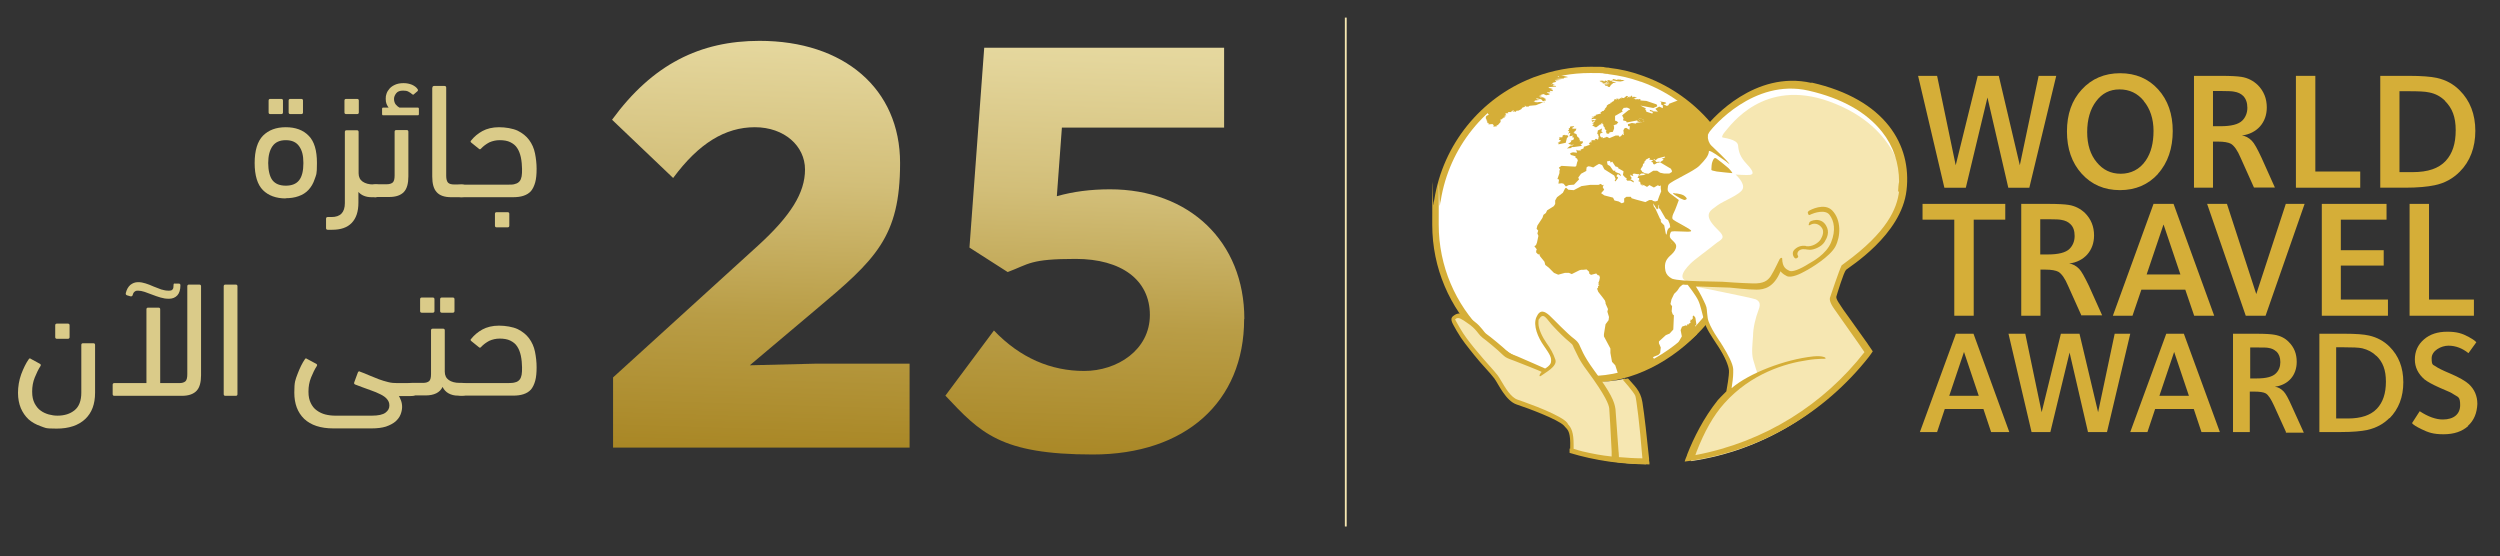
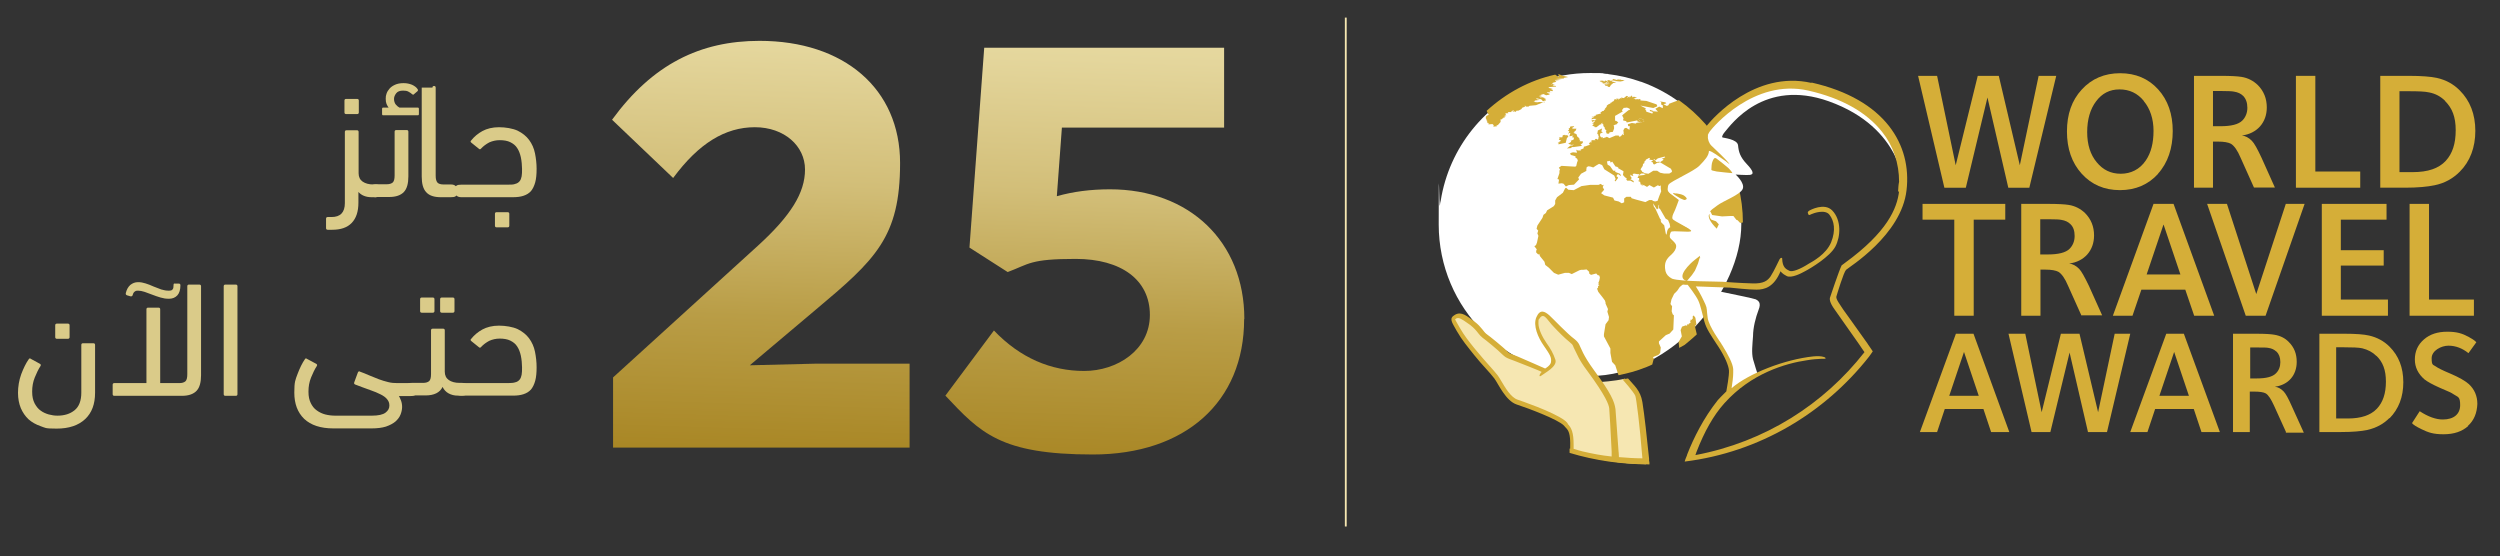
<svg xmlns="http://www.w3.org/2000/svg" xmlns:xlink="http://www.w3.org/1999/xlink" id="Layer_1" version="1.1" viewBox="0 0 1236 275">
  <rect x="0" y="0" width="1236" height="275" fill="#333333" stroke="none" />
  <defs>
    <style>
      .st0 {
        fill: url(#linear-gradient1);
      }

      .st1 {
        fill: #dacb89;
      }

      .st2 {
        fill: #f6e7b2;
      }

      .st3 {
        fill: url(#linear-gradient);
      }

      .st4 {
        fill: #d5ae38;
      }

      .st5 {
        fill: #fff;
      }
    </style>
    <linearGradient id="linear-gradient" x1="382.9" y1="-74.8" x2="372.5" y2="255.4" gradientUnits="userSpaceOnUse">
      <stop offset="0" stop-color="#f4ebbb" />
      <stop offset=".1" stop-color="#efe5b2" />
      <stop offset=".3" stop-color="#e4d69c" />
      <stop offset=".5" stop-color="#d2be78" />
      <stop offset=".7" stop-color="#b99d46" />
      <stop offset="1" stop-color="#a17c15" />
    </linearGradient>
    <linearGradient id="linear-gradient1" x1="549.1" y1="-69.5" x2="538.7" y2="260.7" xlink:href="#linear-gradient" />
  </defs>
  <g id="Layer_11" data-name="Layer_1">
    <g>
      <g>
        <path class="st1" d="M14.3,177.5c.2-.4.6-.4,1.1,0l4.4,2.4c.4.3.5.6.2,1.1-1,1.5-1.9,3.4-2.8,5.6-.9,2.2-1.3,4.5-1.3,7s.4,4.2,1.2,5.8c.8,1.5,1.8,2.8,3,3.6,1.2.9,2.6,1.5,4,1.9,1.5.4,2.9.6,4.3.6,3.5,0,6.3-.9,8.5-2.7s3.3-4.7,3.3-8.7v-23.6c0-.5.3-.8.8-.8h5.2c.5,0,.8.3.8.8v23.7c0,5.6-1.6,9.9-4.9,13-3.3,3.1-8,4.7-14.1,4.7s-5.5-.4-7.9-1.2c-2.3-.8-4.3-1.9-6-3.4-1.6-1.5-2.9-3.4-3.8-5.5-.9-2.2-1.4-4.7-1.4-7.6s.5-6.2,1.6-9.2c1.1-2.9,2.3-5.4,3.7-7.4h.1ZM28.1,167.5c-.5,0-.8-.3-.8-.8v-5.9c0-.5.3-.8.8-.8h5.5c.5,0,.8.3.8.8v5.9c0,.5-.3.8-.8.8,0,0-5.5,0-5.5,0Z" />
        <path class="st1" d="M79.2,189.4h9.5c1.3,0,2.3-.3,3-.9.6-.6.9-1.7.9-3.4v-43.6c0-.5.3-.8.8-.8h5.2c.5,0,.8.3.8.8v44c0,3.5-.7,6.1-2.2,7.7-1.5,1.6-3.9,2.5-7.3,2.5h-33.4c-.5,0-.8-.3-.8-.8v-4.7c0-.5.3-.8.8-.8h15.9v-36.5c0-.5.3-.8.8-.8h5.2c.5,0,.8.3.8.8,0,0,0,36.5,0,36.5ZM62.2,144.9c.4-1.7,1.1-3,2.2-4,1.1-.9,2.4-1.4,3.8-1.4s2.4.2,3.7.6c1.3.4,2.6.9,3.9,1.5,1.3.5,2.6,1,3.9,1.5,1.3.4,2.5.6,3.7.6s1.6-.2,1.9-.6c.4-.4.5-1.1.5-2.1s.3-.8.8-.8h1.8c.5,0,.8.3.8.8,0,2.2-.5,3.9-1.5,5s-2.4,1.7-4.1,1.7-2.8-.2-4.2-.6c-1.4-.4-2.8-.9-4.1-1.4-1.3-.5-2.6-1-3.8-1.4-1.2-.4-2.3-.6-3.3-.6s-1.1.1-1.5.4c-.5.3-.9.9-1.1,1.8-.2.5-.5.7-1.1.6l-1.7-.5c-.5-.2-.7-.5-.6-1.1h0Z" />
        <path class="st1" d="M117.4,194.9c0,.5-.3.8-.8.8h-5.2c-.5,0-.8-.3-.8-.8v-53.4c0-.5.3-.8.8-.8h5.2c.5,0,.8.3.8.8v53.4Z" />
        <path class="st1" d="M177.6,183.6c1.7.6,3.4,1.3,5,2s3.2,1.3,4.7,1.9c1.5.6,3.1,1,4.6,1.4s3,.5,4.6.5h6.6c1.1,0,1.9.2,2.4.6.5.4.8,1.1.8,2.3s-.3,2.3-.8,2.8-1.3.7-2.5.7h-5.8c.3.4.6,1.1,1,2.1s.6,2.1.6,3.3-.3,2.6-.8,3.8c-.5,1.3-1.4,2.4-2.5,3.4-1.2,1-2.7,1.8-4.7,2.5-1.9.6-4.3.9-7.1.9h-18.9c-6.3,0-11.1-1.6-14.4-4.7-3.3-3.2-4.9-7.5-4.9-13s.5-6.2,1.6-9.2c1.1-2.9,2.3-5.4,3.7-7.4.2-.4.6-.4,1.1,0l4.5,2.4c.4.3.5.6.2,1.1-1,1.5-1.9,3.4-2.8,5.6-.9,2.2-1.3,4.5-1.3,7s.4,4.1,1.1,5.6c.7,1.5,1.7,2.8,3,3.7,1.2.9,2.7,1.6,4.2,2,1.6.4,3.3.6,5.1.6h17.9c3.2,0,5.5-.5,6.8-1.5s1.9-2.1,1.9-3.5-.4-2.2-1.1-3.1c-.7-.9-1.8-1.7-3.2-2.4s-3.2-1.5-5.3-2.2c-2.1-.8-4.6-1.6-7.3-2.7-.5-.2-.6-.5-.5-1l1.8-4.9c.2-.5.5-.7,1-.6h-.3Z" />
        <path class="st1" d="M203.6,195.7c-1.1,0-1.9-.2-2.4-.6-.5-.4-.8-1.1-.8-2.3s.3-2.3.8-2.8,1.3-.7,2.5-.7h5.5c1.3,0,2.3-.3,3-.9.6-.6.9-1.7.9-3.4v-21.7c0-.5.3-.8.8-.8h5.2c.5,0,.8.3.8.8v20.5c0,1.8.7,3.2,2,4.1,1.3.9,3.1,1.4,5.3,1.4h1c1.1,0,1.9.2,2.4.7s.8,1.2.8,2.3-.3,2.3-.8,2.7-1.3.6-2.5.6h-1.8c-1.7,0-3.2-.4-4.5-1.1-1.3-.7-2.3-1.8-3-3.2-1.3,2.8-4.2,4.2-8.4,4.2h-6.7v.2ZM208.5,154.6c-.5,0-.8-.3-.8-.8v-5.9c0-.5.3-.8.8-.8h5.5c.5,0,.8.3.8.8v5.9c0,.5-.3.8-.8.8h-5.5ZM218.4,154.6c-.5,0-.8-.3-.8-.8v-5.9c0-.5.3-.8.8-.8h5.5c.5,0,.8.3.8.8v5.9c0,.5-.3.8-.8.8h-5.5Z" />
        <path class="st1" d="M247,167.4c-1.8,0-3.5.4-5.1,1.1-1.5.8-2.9,1.8-4.1,3.1-.3.4-.7.4-1.1,0l-3.6-2.9c-.5-.4-.6-.8-.2-1.1,1.5-1.9,3.4-3.5,5.6-4.7,2.2-1.2,5-1.9,8.2-1.9s6.8.6,9.2,1.7c2.4,1.2,4.3,2.7,5.7,4.6,1.4,1.9,2.4,4.1,2.9,6.6s.8,5,.8,7.7-.2,4.9-.7,6.7-1.2,3.2-2.1,4.3c-1,1.1-2.2,1.8-3.7,2.3s-3.2.7-5.2.7h-25.5c-2.2,0-3.2-1.1-3.2-3.2s.3-2.2.8-2.5c.5-.4,1.3-.5,2.5-.5h23c1.5,0,2.7-.1,3.6-.4.9-.2,1.6-.7,2.1-1.3s.8-1.4,1-2.4.2-2.2.2-3.7-.2-4-.6-5.8-1-3.3-1.8-4.5c-.8-1.3-2-2.2-3.4-2.9s-3.2-1-5.3-1h0Z" />
      </g>
      <g>
-         <path class="st1" d="M141.3,98.1c-4.8,0-8.6-1.4-11.3-4.1s-4.1-7.2-4.1-13.4,1.4-10.7,4.1-13.5c2.8-2.8,6.5-4.2,11.3-4.2s8.6,1.4,11.3,4.2c2.8,2.8,4.1,7.3,4.1,13.5s-.4,5.7-1.1,7.9c-.7,2.2-1.8,4-3.1,5.4s-2.9,2.4-4.9,3.1c-1.9.7-4.1,1-6.4,1h0ZM141.3,69.3c-3,0-5.2,1-6.6,3-1.4,2-2.1,4.8-2.1,8.3s.7,6.7,2.1,8.5c1.4,1.8,3.6,2.7,6.6,2.7s5.2-.9,6.6-2.7c1.4-1.8,2.1-4.6,2.1-8.5s-.7-6.3-2.1-8.3c-1.4-2-3.6-3-6.6-3ZM133.6,56.4c-.5,0-.8-.3-.8-.8v-5.9c0-.5.3-.8.8-.8h5.5c.5,0,.8.3.8.8v5.9c0,.5-.3.8-.8.8h-5.5ZM143.5,56.4c-.5,0-.8-.3-.8-.8v-5.9c0-.5.3-.8.8-.8h5.5c.5,0,.8.3.8.8v5.9c0,.5-.3.8-.8.8h-5.5Z" />
        <path class="st1" d="M162,113.6c-.5,0-.8-.3-.8-.8v-4.7c0-.5.3-.8.8-.8h1.9c4.4,0,6.6-2.3,6.6-6.9v-35.2c0-.5.3-.8.8-.8h5.2c.5,0,.8.3.8.8v20.5c0,1.8.7,3.2,2,4.1s3.1,1.4,5.3,1.4h.9c1.1,0,1.9.2,2.4.7s.8,1.2.8,2.3-.3,2.3-.8,2.7c-.5.4-1.3.6-2.5.6h-1.7c-2.8,0-5-.9-6.5-2.6v5.3c0,4.4-1.1,7.7-3.3,10s-5.4,3.4-9.7,3.4h-2.2ZM171.1,56.4c-.5,0-.8-.3-.8-.8v-5.9c0-.5.3-.8.8-.8h5.5c.5,0,.8.3.8.8v5.9c0,.5-.3.8-.8.8h-5.5Z" />
        <path class="st1" d="M186,97.5c-1.1,0-1.9-.2-2.4-.6s-.8-1.1-.8-2.3.3-2.3.8-2.8,1.3-.7,2.5-.7h5.1c1.3,0,2.3-.3,3-.9.6-.6.9-1.7.9-3.4v-21.7c0-.5.3-.8.8-.8h5.2c.5,0,.8.3.8.8v22.1c0,3.5-.7,6.1-2.2,7.7s-3.9,2.5-7.3,2.5h-6.4ZM192.2,53.3c-.4-.5-.8-1.2-1.1-1.9-.3-.8-.4-1.6-.4-2.6s.1-1.7.4-2.5c.3-.9.8-1.7,1.5-2.5s1.6-1.4,2.7-1.9c1.1-.5,2.5-.8,4.2-.8s2.9.3,4.2.8c1.3.6,2.2,1.3,2.8,2.2.2.3.2.6,0,.9l-2.1,1.8c-.2,0-.4,0-.6-.2-.5-.5-1.2-.9-1.9-1.3-.7-.4-1.6-.5-2.6-.5-1.6,0-2.7.4-3.4,1.3-.7.9-1.1,1.8-1.1,2.8s.3,2.1.9,2.8c.6.7,1.2,1.2,1.8,1.5h9.1c.3,0,.5.2.5.6v2.6c0,.4-.2.6-.5.6h-17.2c-.3,0-.5-.2-.5-.6v-2.6c0-.4.2-.6.5-.6h2.8Z" />
-         <path class="st1" d="M213.8,43.3c0-.5.3-.8.8-.8h5.2c.5,0,.8.3.8.8v43.6c0,1.6.3,2.7.9,3.4.6.6,1.6.9,3,.9h3.6c2.2,0,3.2,1.1,3.2,3.2s-.3,2.2-.8,2.6-1.3.5-2.5.5h-4.8c-3.4,0-5.8-.8-7.3-2.5-1.5-1.6-2.2-4.2-2.2-7.7v-44h.1Z" />
+         <path class="st1" d="M213.8,43.3c0-.5.3-.8.8-.8c.5,0,.8.3.8.8v43.6c0,1.6.3,2.7.9,3.4.6.6,1.6.9,3,.9h3.6c2.2,0,3.2,1.1,3.2,3.2s-.3,2.2-.8,2.6-1.3.5-2.5.5h-4.8c-3.4,0-5.8-.8-7.3-2.5-1.5-1.6-2.2-4.2-2.2-7.7v-44h.1Z" />
        <path class="st1" d="M247,69.3c-1.8,0-3.5.4-5.1,1.1-1.5.8-2.9,1.8-4.1,3.1-.3.4-.7.4-1.1,0l-3.6-2.9c-.5-.4-.6-.8-.2-1.1,1.5-1.9,3.4-3.5,5.6-4.7,2.2-1.2,5-1.9,8.2-1.9s6.8.6,9.2,1.7c2.4,1.2,4.3,2.7,5.7,4.6s2.4,4.1,2.9,6.6.8,5,.8,7.7-.2,4.9-.7,6.7c-.5,1.8-1.2,3.2-2.1,4.3-1,1.1-2.2,1.8-3.7,2.3s-3.2.7-5.2.7h-25.5c-2.2,0-3.2-1.1-3.2-3.2s.3-2.2.8-2.5c.5-.4,1.3-.5,2.5-.5h23c1.5,0,2.7,0,3.6-.4.9-.2,1.6-.7,2.1-1.3.5-.6.8-1.4,1-2.4s.2-2.2.2-3.7-.2-4-.6-5.8-1-3.3-1.8-4.5c-.8-1.3-2-2.2-3.4-2.9-1.4-.7-3.2-1-5.3-1h0ZM245.5,112.4c-.5,0-.8-.3-.8-.8v-5.9c0-.5.3-.8.8-.8h5.5c.5,0,.8.3.8.8v5.9c0,.5-.3.8-.8.8h-5.5Z" />
      </g>
      <rect class="st2" x="664.9" y="8.7" width=".9" height="251.6" />
      <g>
        <g>
          <path class="st4" d="M1003.4,92.8h-10.5l-10.3-44.6-10.7,44.6h-10.6l-13-55.3h9.4l9.2,44.2,10.9-44.2h10.4l10.4,44.2,9.3-44.2h8.7l-13.3,55.3h0Z" />
          <path class="st4" d="M1067,85.9c-4.9,5.4-11.2,8.1-18.9,8.1s-14-2.7-18.9-8.1-7.3-12.4-7.3-20.9,2.4-15.4,7.3-20.7c4.9-5.4,11.3-8.1,19-8.1s14,2.7,18.8,8,7.2,12.2,7.2,20.6-2.4,15.7-7.3,21.1h.1ZM1059.9,49.9c-3.1-3.8-7.1-5.7-12-5.7s-8.7,2-11.6,5.9c-2.9,3.8-4.4,9-4.4,15.2s1.6,11.2,4.7,14.9c3.1,3.8,7,5.7,11.9,5.7s9.4-2.1,12.4-6.6c2.6-3.8,3.8-8.7,3.8-14.6s-1.7-11-4.8-14.7h0Z" />
          <path class="st4" d="M1114.4,92.8l-6.6-14.7c-1.6-3.8-3.2-6-4.8-7-1.3-.7-3.4-1.1-6.6-1.1h-2.3v22.8h-9.4v-55.3h13.3c4.9,0,8.2.2,10.1.5,3.3.5,6,2,8.1,4,3,3,4.5,6.7,4.5,11.1,0,7.5-4.8,12.9-12.3,13.9,1.7.2,3.3,1,4.9,2.6,1.2,1.2,2.7,3.9,4.8,8.4l6.6,14.7h-10.3,0ZM1109,47.4c-1.1-1.1-2.6-1.8-4.5-2.1-.9-.2-2.9-.3-5.9-.3h-4.5v17.4h3.7c5.3,0,8.9-.9,10.8-2.8,1.6-1.6,2.5-3.8,2.5-6.3s-.7-4.5-2.1-5.9h0Z" />
          <path class="st4" d="M1135.1,92.8v-55.3h9.6v47.3h22.2v8h-31.8,0Z" />
          <path class="st4" d="M1216.1,84.9c-3.4,3.4-7.5,5.7-12.5,6.7-3.3.7-8.2,1.2-14.6,1.2h-12.2v-55.3h14.2c6.2,0,10.9.4,13.7,1,4.5,1,8.2,3,11.4,6.2,5.1,5.1,7.7,11.8,7.7,20s-2.6,15.1-7.7,20.2h0ZM1208.9,49.9c-2.2-2.2-4.8-3.6-7.9-4.2-2.1-.5-5.6-.6-10.3-.6h-4.4v40h6.6c7.4,0,12.8-1.8,16.3-5.6,3.3-3.6,4.9-8.5,4.9-15.1s-1.7-10.9-5.3-14.5h.1Z" />
          <path class="st4" d="M975.8,108.6v47.5h-9.6v-47.5h-15.7v-7.8h40.9v7.8h-15.7,0Z" />
          <path class="st4" d="M1029.1,156.1l-6.6-14.7c-1.6-3.8-3.2-6-4.8-7-1.3-.7-3.4-1.1-6.6-1.1h-2.3v22.8h-9.5v-55.3h13.3c4.9,0,8.2.2,10.1.5,3.3.5,6,2,8.1,4,3,3,4.5,6.7,4.5,11.1,0,7.5-4.8,12.9-12.3,13.9,1.7.2,3.3,1,4.9,2.6,1.2,1.2,2.7,4,4.8,8.3l6.6,14.7h-10.2v.2ZM1023.6,110.8c-1.1-1.1-2.6-1.8-4.5-2.1-.9-.2-2.9-.3-5.9-.3h-4.5v17.4h3.7c5.3,0,8.9-.9,10.8-2.8,1.6-1.6,2.5-3.8,2.5-6.3s-.6-4.5-2.1-5.9h0Z" />
          <path class="st4" d="M1084.8,156.1l-4.4-12.9h-21.7l-4.4,12.9h-9.7l20.1-55.3h9.9l20.1,55.3h-10,0ZM1069.6,111.1l-8.3,24.6h16.7l-8.3-24.6h0Z" />
          <path class="st4" d="M1120.1,156.1h-9.8l-19.1-55.3h9.8l14.5,44.6,14.6-44.6h9.3l-19.3,55.3h0Z" />
          <path class="st4" d="M1147.9,156.1v-55.3h32v7.8h-22.6v15.1h21.2v7.6h-21.2v16.8h23.3v8h-32.7Z" />
          <path class="st4" d="M1191.3,156.1v-55.3h9.6v47.3h22.2v8h-31.9.1Z" />
          <path class="st4" d="M984.4,213.6l-3.8-11.4h-19.1l-3.8,11.4h-8.5l17.8-48.6h8.7l17.7,48.6h-9ZM971,174l-7.3,21.7h14.6l-7.3-21.7Z" />
          <path class="st4" d="M1041.5,213.6h-9.2l-9.1-39.3-9.5,39.3h-9.3l-11.4-48.6h8.3l8.1,38.8,9.5-38.8h9.2l9.2,38.8,8.2-38.8h7.7l-11.5,48.6h-.2Z" />
          <path class="st4" d="M1088.4,213.6l-3.8-11.4h-19.1l-3.8,11.4h-8.5l17.8-48.6h8.7l17.8,48.6h-9.1ZM1074.9,174l-7.3,21.7h14.6l-7.3-21.7h0Z" />
          <path class="st4" d="M1130.2,213.6l-5.9-13c-1.5-3.3-2.8-5.3-4.1-6.1-1.1-.6-3-.9-5.9-.9h-2v20h-8.3v-48.6h11.7c4.3,0,7.2.2,8.8.5,2.9.5,5.3,1.7,7.1,3.6,2.7,2.7,3.9,5.9,3.9,9.8,0,6.6-4.1,11.4-10.8,12.3,1.6.2,2.9.9,4.3,2.3,1,1,2.4,3.5,4.1,7.4l5.9,13h-8.9v-.2h.1ZM1125.4,173.8c-.9-.9-2.3-1.6-3.9-1.8-.8-.2-2.6-.2-5.1-.2h-3.9v15.3h3.2c4.7,0,7.8-.8,9.5-2.5,1.5-1.5,2.2-3.3,2.2-5.6s-.7-4-1.9-5.2h0Z" />
          <path class="st4" d="M1181.3,206.7c-3,3-6.6,4.9-11,5.9-2.9.6-7.2,1-12.9,1h-10.7v-48.6h12.5c5.5,0,9.5.3,12.1.9,3.9.9,7.3,2.7,10.1,5.5,4.5,4.5,6.8,10.3,6.8,17.6s-2.3,13.2-6.8,17.8h0ZM1174.9,176c-1.9-1.9-4.2-3.1-7-3.8-1.8-.4-4.9-.5-9.1-.5h-3.8v35.2h5.8c6.5,0,11.3-1.6,14.4-4.9,2.9-3.1,4.4-7.5,4.4-13.3s-1.5-9.7-4.7-12.8h0Z" />
          <path class="st4" d="M1220.3,210.6c-3,2.7-7,4.1-12.2,4.1s-7.6-.9-11.1-2.6c-2.2-1.1-3.8-2-4.5-2.9l3.8-5.9c4.1,2.7,8,4.1,11.4,4.1,5.5,0,8.6-2.7,8.6-7.1s-1.1-3.9-3.3-5.4c-.6-.5-2.9-1.6-6.8-3.2-3.6-1.6-6.1-3-7.5-4.1-3.1-2.7-4.8-5.9-4.8-9.9s1.5-7.3,4.5-9.9c3-2.6,6.8-3.8,11.5-3.8s7.3.8,10.5,2.5c1.6.9,3,1.7,3.9,2.7l-3.9,5.4c-3-2.4-6.3-3.7-9.9-3.7s-8.3,2.5-8.3,6.2.7,3.1,2.1,4.1c.9.7,3.3,1.9,6.9,3.4,4.5,1.9,7.6,3.7,9.4,5.3,2.8,2.6,4.2,5.9,4.2,9.8-.2,4.5-1.6,8.1-4.7,10.9h.2Z" />
        </g>
        <g>
-           <path class="st4" d="M786.2,189.2c-43.1,0-78.1-35-78.1-78.1s.2-6.7.6-9.9c0-.8.2-1.6.4-2.4,4.3-27.5,23.1-50.3,48.2-60.2.6-.3,1.3-.5,1.9-.7,8.4-3.1,17.6-4.9,27.1-4.9s5.4.2,8,.4c.5,0,1.2,0,1.7.2,5.2.6,10.3,1.8,15.1,3.5.5.2,1.2.4,1.7.6,30,10.9,51.5,39.6,51.5,73.4s-35.1,78.2-78.2,78.1" />
          <path class="st5" d="M786.2,185.9c-41.4,0-74.9-33.5-74.9-74.9s.2-6.4.6-9.5c0-.7.2-1.5.4-2.3,4.2-26.4,22.1-48.2,46.2-57.8.6-.3,1.2-.5,1.8-.7,8.1-3,16.8-4.6,25.9-4.6s5.1.2,7.7.4c.5,0,1.1,0,1.6.2,4.9.6,9.8,1.7,14.5,3.3.5.2,1.1.4,1.6.5,28.8,10.4,49.3,38,49.3,70.4s-33.6,75-74.9,75" />
          <g>
            <polygon class="st4" points="775.1 64.8 775.9 64.8 775.2 66.5 776.1 65.4 775.8 65.8 776.4 65.7 775.9 67.4 777.9 67 777.3 67.6 777.6 68.1 778.2 67.9 778 69 776.1 69.8 776.6 69.6 776.8 70.1 775.3 71.1 777.2 71.7 778.1 71.3 777.5 71.9 776.4 72 774.7 73.4 776.8 73.2 777.1 72.7 778.1 72.7 781.6 72.2 782.2 71.8 781.4 71.5 782.5 70.7 782.6 69.9 780.9 69.8 781.3 69.2 780.5 68.7 781 68.5 779.8 67.5 779.4 66.3 777.9 65.7 778.5 65.3 778.3 65.1 779 64.6 779.4 63.6 777.2 63.6 777.5 63.4 777.3 63.2 778.3 62.6 778.1 62.4 776.5 62.5 776.2 62.8 776.2 63.2 775.5 63.6 775.8 64 775.1 64.8" />
            <polygon class="st4" points="774.1 70.6 774.7 68.2 775.4 67.6 774.9 66.8 773.9 66.9 773.7 66.5 773.5 67 773.5 66.7 772.9 66.8 772.2 67.4 772.8 67.5 772.3 67.9 771.1 67.9 770.7 68.2 771.2 68.5 770.7 68.8 770.8 69.1 771.8 69.3 770.8 70.1 771.8 70 770.1 70.6 770.7 70.8 770.1 71.1 770.8 71.1 770.3 71.4 774.1 70.6" />
            <path class="st4" d="M763.8,50.6l-2.7-.2-2.4.4,1.4-.4h-2l.7-.3v-.4l2.6-.3-1.5-.3-.4-.3.2-.2,2.3.5.8.9h.7l.2-.4.7.4-.4-.6.5-.5-.8.3.6-.5-1,.2.6-.4-1.6-.5-.8.4.2-.4.7-.2-1.7-.2,1.6-.3-1.5-.3h.7l1.6-.5,1.3.6,1.6-.3.2-.4-1.5-.6.5-.2,2.4.2-1.5-.2.4-.4h-.7l.8-.2-1-.3,1.9.4.3-.6-1.2-.5,1.1-.2-1.6-.2-.6-.5,3.8-.3v-.3l-1.7-.2.4-.2-.3-.2h1.1l-1.1-.4-1,.4,1.1-.8h-.2l.2-.2,1.8-.5-.6.2.4-.5,1.6-.4-2.1.2v-.3l3.2-.5h-3.8l4.9-.3v-.3l2.1-.4-2.4-.6h0c-.4,0-.8-.2-1.2-.4s-.7-.4-1.1-.4h-.2l.5,1.6-2-1.4c-12.8,2.8-24.4,9.2-33.9,17.9l.7,1.5.5.2h-.4l.2.3-1,.4c0,.2-.3.3-.4.5v1l.5.2-.4.3.5.5-.3.2.7-.2-.5.3.3.3-.3.2h.9l-.8.2,1.1.5-.6.3,2.7-.2-.5.3.7.3-.4.5.4.2,1.6-.2-.4-.5h.7l1.4-1.6v-.8l-.2-.3,1.2-.4-.3-.3h.6v-.3l.9-.2-.5-.4h.7v-.4l-.6-.2h1.1l-.6-.7.3-.3h1.3l-.4-.4.5-.2h1.3v-.4h.4l.4-.5.5.2-.7.4.4.2.2-.3,1,.3.4-.6h.9l1.4-.7.6-.8,1.2-.4v-.7l.5.6h1.3l.5-.4,3.2-.3,4.2-1.7h0l.2.3Z" />
            <polygon class="st4" points="797 39.6 796.4 39.7 797 39.8 799.3 39.8 797.7 40 801 40.3 802.2 40.1 803.2 39.6 801.1 39.5 801.4 39.2 800 39.5 800.2 39.1 799.9 39 799.6 39.6 797.5 39 797.4 39.2 797.7 39.4 797.1 39.2 797.4 39.6 795.9 39.5 797 39.6" />
            <polygon class="st4" points="791.8 40.2 791.6 40.5 792.2 40.7 791.3 40.6 792.8 40.9 792.2 41 792.6 41.3 793.9 41.1 793.7 41 793.9 40.8 794.5 40.7 794.6 41 795.4 40.8 795.3 41 795.9 41.1 793.1 41.5 793.4 41.8 795.7 41.6 794.1 41.9 795 42 793.5 41.9 793.7 42.4 795.3 42.5 794.6 42.6 795.3 43 795.8 43 796.4 42.1 796.3 42 796.7 42 796.8 41.5 797.3 41.5 797.3 41.1 799.1 40.8 797 40.3 796.7 39.9 796 40.1 796.3 39.8 795.1 39.6 794.6 39.8 795.2 40.6 793.9 39.8 793.3 40 793.5 40.3 792.1 40 793.2 39.7 790.8 40 791.3 40.4 791.8 40.2" />
            <path class="st4" d="M837.9,160.4l.4.6.4-.6-.5-3.3-.8-1.1-.5.3v1.2l-.7.7-.4-.2v.8l-.3.3.4.4-.7.5-.2-.4v.9l-.5-.3-.5.5.2.6-.6-.5-2,.7-.7,1.7.6,3.1-1.6,2.8.3,2.9,2.7-1.5c2-1.6,4.4-3.7,5.5-4.7.2-.2.4-.4.5-.5l-.8-3.4v-1.7h0l-.2.2Z" />
            <path class="st4" d="M830,49.5l-4.8,1.8-.3.7-.8.4-1.7-.9,1.4-.4-.4-.5-2.9-.5.8.4v1.2l.8.4v1.4l-1.8-.8-1.9,1.1,1.3,1.4-2.7-.2.2-.2-1.5-.5v.6l1.1.3.5.7-.6.2-2.8-.9v-.5l-.5-.5.3-.6-2.7-1.4,6.4,1.2,1.9-.8v-.4l-.3-.6-5-1.7-2.6-.2-.8-.3.8-.2-1.1-.3-.2.3-.6-.2h0l-1.1.2.2-.3-1.1-.3,1.9-.3-1.6-.5-.9.4.2-.2-.4-.2.5-.3-.8-.2-.4.7-.4.2v-.6l-1.2.9.5-.9-.7-.2-1.4,1.1-1.5-.3.5.6-.7-.3-1,.8v-.7l-.4.5v-.4h-.5v.3l.3.3-1.1-.3-.5.5.2.3-1,.3h.9l-1.1.3v.4l-.4-.2-.5.6h.5l-1,.2-1.1.8v.5l-.6.4h.5l-.6.4.2.3-.3-.3-.2.4.3.2-.9.3.3.2-.3.3h-.5l-1.1.8.4.4-2.4.6-.5.2.5.4h-1.1l.2.4h-1.4l1.2.4-1.3.2h.3l-.3.7,1.4-.3.5.3.5-.5-.2.4h.3l-.7.5h-1.7v.3h.5l-.5.3h.4v.5l.8-.8h.7l-1.2,1h.5l-1.1.5h1.1l-.9.9,1.2.5v.3h.9l1.8-1.4h.6v-.7l.3.2.2-.5v.8l.5.2v.8l.7.8v.6l.9,1-.4.4.5.8-.2.2h1.3l.3-.7,1.6-.2.6-1.6v-1.1l-.2-.2h.4l-.6-.3,2.3-.8h-.6l.8-.7-1.3-.9-.3.3v-2.6l.9-.5,2.9-1.7-.4-.5.3-.6.5-.3-.3-.3,2-.2,1.2.5.3.6-.8.2-2.6,2.1-.5.5.7,1.4-.3,1,1.5.4.4.5-.2.2,4.5-.9.9-.2v.5l1.6.5-2,.2-.3.4-2-.3-2,.6.2,1h.8l-.2,1.8-1.6-1-.8.2-.6,1,.3,2.4-.5-.2.4-.8-1.5,1.6-.8.2-.2-.6h-1.5l-3.1,1.3-1.3-.7-.5.4.3-.2-1.9.6.3-.5h-1l-.5-.7v-1.1l1.4-.7-.8-.4.4-1.5-2.1,1-.3,1.7.5.3v.5l.3.5-.3.3.4.6h-.5v.7l-1-.5-.7.4.5.3h-2l-.2,1.3-.3-.2v-.5l-.9,1.3.8.3-1.5.5-.8.3-.9.2-.2.9-1.5.6.3.4h-1.6l-.8-.4.4,1.5-2-.2-1.4.4.3.9,2.7.8h-.4v.5l.9.6.4,1.4-.3-.3-.6,2.5-.5.3-6.8-.4-1.3.9.6.9-.3.6v1.2l-1,2.9.8.3-.3,2,1.6-.2.9.2,1.2,1.4,1.4-.7,2.6-.2,2.5-2.6-.4-.9,1.4-1.9,2.6-1.4v-.8l.2-1.1.9-.4,1.1.2,1.2.4,1.5-1,1.4-.8,1.5.6,1.1,2.1,4.9,3.1.7,1.7-.5.8.4.4,1.2-1.6v-.5l-.7-.4.3-.8.5-.3,1.4.9v-.3l-.5-.8-2.3-.9v-.7l-.7.2-.5-.4-1.4-2-1.2-.7-.3-1.6,1.5-.3.3.9.8-.5,1.6,2.4.9.2.7.5h-.5l2.6,1.5.3.2-.3,1.8.9,1,1.1.9-.4.2.5.7h1.6l1.6.9v-.7l-1.7-1h.5v-.5l.4.2-.8-1.1v-.8l1,.8-.2-.4.6.4-.2-.6.5.3-.7-.6.7-.4,1.9.3h.8l-.6.9,1.5-1.2h1.5v-.4l-.9-.4-.3-.5-.6-.8,1.1-1.7.2-1.6v.7l.6-.5v-.7l.9-.9-.3-.4.4.2,1.4-.8.4.5h-.6.5l-.3.4,2,.3-1.1.8.9.3.2.8.6.2,1.5-.9h1v-.5l-1.6.2-.6-.8-.9-.4.5-.2.8.6.2-.8v.5l.7-.7,3.4-.9.3.3-.8.5h-.8l.8.8-1.8,1.2,5.4,3.2.5,1v.6l-1.3.8h-2.5l-2-.4-1.5-1h-1.9l-2.4,1.5-2.1-.3v.5l.8.3-3.4.4-.4.5-.3.7h.8v1.1l.4.3-.7-.3v.5l.8.3.3,1.4h1.1l-.9.5,1.3-.3,1.6.9,1.2-.9,2.2,1.2,1.9-1.1,1,.4.5-.4v1.5l.2,1.5-.9,2.2-.9,2.5-1.2.3-1.1-.3-.4-.4h-1.4l-1.9,1-4.5-1.2-2.3-.7-.4-.7h-2.2l-1.1.8v1.9l-1.2.5-1.5-.9-2.1-.5-.7-1.4-4.3-1.1-1.6-1.1,1.5-1.7-.7-1.3.5-1.2-.6.3-.9-.7-1.1.5h-4.2l-4.2.6-3.8,2-2.7-.2-1.1-1-.5.3-1.1,2.2-2.9,2.2-.9,1.6v1.7l-.4.7-.4.5-3.2,2-.6,1.3-1.2.9-.5,1.5-2.5,3.8-.4,1.6.8.9-.4,1.4.5,1.2-.7,3.3-.5,1.3-.8.5,1.2,1.6-.3.7v.8l1,1,1.2-.4-.7.4.5,1,2.1,2.6.4,1.6,1.7,1.3,2.6,2.6,2.1.9,3.3-.9h2l1.4.6,3.8-1.9.8-.2h1l1.7-.2.8.7.5.5v.8l.9.7,2.6-.7.7.8.8.2.3,1-.3,1.5-.5,1.3.3.3-.3.6.6.5h-.7v.8l-.5.5.6,1.6,2.2,2.8,1.1,1.5.3,1v.5l1.2,2.7-.3,1.3.8,2.6-.2,1.6-1.5,2-.8,4.9v1.1l3.2,6v2.2l.8,4.4,1.6,1.7,1.6,4.9h0c.5,0,.9-.2,1.4-.3,2.4-.5,7.2-1.6,12.6-3.8.9-.4,1.8-.7,2.7-1.2l.8-3.1-.5-.2.4-.5,2.4-1,.8-.9.3-2.7-.9-2.1v-.9l3.4-3.1,1.9-.8,1.8-2,.3-7-.6-.5-.5-1.5.2-2.5-.8-1.1.5-2.3,1.3-2.7,1.5-1.5,1.3-1.9,3.8-3.3,2.2-2.6,1.5-2.2,1.5-3.5.8-2.7h.5l-.4-.3.2-1.8-.6-.3-1.7.7-5.7,1.5-1.5-1.5-.8-.2.9-.6-.4-1.1-2.2-2.4-1.3-.5-.4-.8-.3.4-1.6-3.9-1.4-1.2-.8-4.2-1.5-1.5-.3-1h.4l-.7-.8-2.2-4.8-.9-1.3-.3-1.5,1.9,3,.4-.2.5-2h.2l-.3,1.8h.6l2.9,5,1.2.7.8,1.9.4,2.4,1.9,1.6,2.3,4.3v1.5l1.2,3.6h1.6l1-.9,3.5-.9.9-.9,3.2-1.2v-.8l.9-.5,2.2-.5.7-1.2.9-.3.4-1,1.2-.5v-1.8h.7l1.3-2.7-1.4-1.5-2.3-.8-.7-.9-.2-1v-.9l-.3.3-2.2,2.7h-2.5l-.6-.3v-.5l.2-1.6-.5-.4-.4,1.9-.9-1.5-.2-1.3-2.1-2.6-.8-1,.6-.5-.4-.4h.6l.3-.8.8.8.5-.3,2,3.1,2.7,1.6,1.2.2,2-.8.5.3.8,1.6,4.9.7,3.9-.2h1.7l1.5,1.9.6.2,1.2,1.3,1.4-.2c0-24.7-12.5-46.8-31.4-60.3h0l-.3-.2ZM811.3,60.7l-1.2-1.7.8-.5,1.5.6.5.8-1.6.7h0Z" />
            <polygon class="st4" points="810.9 58.4 810.1 59 811.3 60.7 813 59.9 812.4 59.1 810.9 58.4" />
          </g>
          <g>
-             <path class="st2" d="M923.7,174.2c-4.7-7-10.9-15.8-10.9-15.8l-7-10.8,5.8-14.8c21.2-18.2,30.7-27.9,28.3-52.8s-44.4-42.3-59.7-38.8c-15.2,3.5-30.3,15.7-34.8,21.1-4.5,5.3-.6,5.6-1.3,10.5-.6,4.9-7.3,10.1-12.6,13.1s-8.3,4.8-8.1,6.9,5.6,6.2,5.6,6.2c0,0-.6,2.4-1.7,5.1-1.1,2.8-1.5,3.7-.6,4.8.8,1.1,7.5,4.3,7.5,4.3h-6.2c-4.1,0-4.1,3.5-1.9,6,2.1,2.6,1.3,3.8-1.3,6.9-2.6,3-3.8,5.6-1.7,9.9,2.2,4.3,12.9,3.8,12.9,3.8,0,0,5.1,9.1,6.9,16.8,1.7,7.7,10.3,18.9,12.5,24.9,2.1,6-1.3,13.7-1.3,13.7-8.6,9.8-13.9,21.2-16.8,29l-1.4,3.8c36.3-5.3,67.7-25.3,88.1-53.7h-.3Z" />
            <path class="st2" d="M812.1,210s-1.3-11.2-2-13.2-6.7-9.6-6.7-9.6c-5.1,1.3-12.8,1.7-12.8,1.7,0,0-9-14-10.6-17s-10.3-10.7-14.4-15c-4-4.4-6.3,1-5.3,5.3,1,4.4,7,12.4,7.7,15,.6,2.7-4.4,5.7-4.4,5.7,0,0-10.7-4-16.4-6.7s-11-8.3-14.7-12-10.1-8.3-12-8.3-2.7,2.7-1,5c1.6,2.4,10.1,14.4,13.4,17.8,3.4,3.3,8.3,10.3,11,15s7.7,6,19.4,10.1c11.7,4,13,9.1,13.7,12.4.2.9.2,2.7.2,4.8s0,1.2-.2,2.5c11.6,3.7,24,5.8,36.8,6l-.8-10.4-.8-9h-.1Z" />
          </g>
          <g>
            <path class="st5" d="M867.7,147.9c-1.7-.7-30.9-6.5-30.9-6.5,0,0,5.1,8.6,5.7,11.8.5,3.2,1.5,7,3.8,10.6,2.3,3.7,9,15.2,9.4,17.2.5,2-.7,13.6-.7,13.6l13.9-9.9s-1.3-3.8-2.2-7.1c-.8-3.3-.3-7.2,0-11.4,0-4.2,1.3-9.2,2.7-12.9,1.5-3.6,0-4.7-1.6-5.4h-.1Z" />
            <path class="st5" d="M902.9,44.5c-30.4-9.4-46.5,7-53.5,13.6-7,6.7-6.2,8.4-5.7,11.3s-.2,6-2,9c-1.9,3-10.4,7.5-13,8.7s-5.2,3.5-4.9,6,5.5,5.5,5.5,5.5c0,0-1.5,3.8-2.9,6.8-1.5,3-.3,2.7.5,3.5.7.7,7.9,4.2,7.9,4.2,0,0-3.8,0-6.4-.2-2.7-.2-2.7.3-3,1.6-.4,1.5.7,3.9,1.7,5.5s-.2,3.7-1.3,5.2c-1.2,1.6-4.8,4.5-2.7,10,2.2,5.5,14.3,4.3,14.3,4.3-8.4-.3-6-4.8-1.7-9.1,1.9-2,9.2-7.2,12.2-9.7s6-2.7,1.3-7.2c-8.1-7.8-3.2-9.5-.2-11.9,3-2.3,11.4-5.3,12.6-8.2,1.2-2.9-3.5-7.1-3.5-7.1,0,0,4.4.3,6.8.2,2.5-.2,2-1.9-1.3-5.4s-4-6-4.3-9.2-7.5-3.7-7.8-4c-.3-.5.5-1.8,1.2-2.6,3.1-3.6,19.3-26.7,51.5-15.2,36.6,13.1,37,42.3,37,42.3,1.7-13.9-7.9-38.3-38.3-47.7h0v-.2Z" />
          </g>
          <g>
-             <path class="st4" d="M892.9,121.6c-2.5-.4-4.5.5-5.9,2-1.4,1.6-.2,4,.8,4.2.6,0,1.6-.7,1.1-1.4-.5-.6-.4-2.2,1.2-2.9,1.6-.7,3.1,0,4.8,0s5.5-1.3,7.1-3.8c1.2-1.9,2.8-4.9.8-8.2-2.6-4.5-8-2.3-8.2-1.6-.8,2-.3,1.6,1,1,1.2-.5,3.4-.6,5.1,1.7,1.3,1.7.4,4.2-.6,5.8-1,1.6-4.1,3.8-7.2,3.3h0Z" />
            <path class="st4" d="M854.3,82.9c-1.2-1.1-4.8-3.9-5.8-4.6-1-.6-1.4.5-1.8,1.4-.5.9-.6,3.5-.6,4.1s.7.5,2.7,1c.9.2,7.7.8,7.7.8-.2-.5-1-1.6-2.2-2.7h0Z" />
            <path class="st4" d="M828.7,95.7c-1.6-.4-1.6-.3-1.5,0,0,.2,2.2,1.6,3.6,2.4,1.5.7,2,.9,2.4.7.5-.2,1.3-.4,0-1.6-1.4-1.3-2.8-1.2-4.4-1.6h0Z" />
          </g>
          <g>
            <path class="st4" d="M895.6,41c-28.1-6.4-49.1,17.9-51.3,20.6-3.7,4.5-2,5.1-1.5,8.8,0,0,.5,4.9-2.8,8.3-2.5,2.7-7.6,5.6-11.1,7.5-3.5,2-6,2.7-6.4,4.7-.5,2-1,3,4,6.4l2.1,1.8c-.6,1.7-.6,1.9-1.9,4.5-1.2,2.3-2.8,4.7-.6,5.7,2.1,1,6.6,3.3,6.6,3.3,0,0-5.1-.4-6.1-.4s-2.1.7-2.4,2.4c-.3,1.5-.5,2.3,1.2,4.2,1.6,2,1.5,3.8-.2,5.3-1.6,1.5-5.4,5.3-4.3,9.7,1.2,4.8,3.6,6.3,12.4,7h1.1c.2.2,4.1,5.3,5.2,7.7,1.2,2.5,1.8,6,3,10.3,1,3.8,3.4,7.1,6.1,11.3.4.5.6,1,1,1.5,3.1,4.8,4.9,9.1,5.1,11.5.2,2.3-1.1,9.4-1.3,10.4-.5.5-1.1,1.1-1.6,1.6s-1.9,1.9-2.6,2.7c-7.1,8.9-12,18.9-15,26.5,0,0,0,.2-.2.5,0,.4-.3.8-.5,1.4-.2.5-.5,1.2-.7,2,37-4.6,69.2-24,91.1-51.8.6-.9,1.3-1.7,1.9-2.7-.6-.9-1.2-1.7-1.9-2.8q-.3-.5,0,0c-.2-.3-.5-.6-.6-.9-5-7.1-12-16.8-12-16.8-1.8-2.8-3.8-5.3-3.5-6.6.4-1.3,3.6-12,4.8-13.2s27.4-17.1,29.9-39.4c2.6-22.2-10.3-44.9-47-53.2h0v.2ZM938.9,94.6c-1,8.5-5.9,20.2-26.8,35.4l-1.6,1.2c-1.3,2.6-5.6,15.5-5.6,15.5-.5,1.1-.4,2.8,2.2,6.4.5.7,7,9.9,12.1,17.2.9,1.3,1.7,2.6,2.6,3.8-20.1,25.7-49.1,44.4-83.6,50.9.3-.8.6-1.6.6-1.7,3.8-9.8,8.3-17.9,13.7-23.9,13.2-14.8,30.4-19.8,40.9-21.3,2.7-.5,5.1-.6,6.9-.7h.5c.8,0,1.7,0,1.8-.2,0-.5-1-.8-1.2-.8-1-.3-2.7-.4-4.9-.2-14.2,1.5-31.9,8.4-40.4,15.7.4-2.5.8-5.6.8-7.5v-1.9c-.2-2.8-2.5-7.1-5.4-11.8-.2-.4-.5-.6-.6-1,0,0-6-8.3-6.6-12.4-.6-4-.2-4.7-1.1-6.7-1-2.2-2.5-5.5-4.8-9,4.2.2,15.3.5,16.9.6,2,.2,9.2,1,13.1,1s8.6-1.1,11.9-9.1c0,0,.8,1.3,3.1,2.4,2.3,1.1,7-1.3,8.8-2.3,3.3-1.7,12.6-7.4,15.2-12.3,2.6-4.9,3.1-13.1-1.6-17.9-3.9-3.9-10.8-.2-11.4.2-.7.6-.8.6-.4,1.7.3.6.5.5,1.5,0,1.1-.5,6.8-2.6,9,.3,2.3,3,3.2,7.6.8,13.6-2.5,6-9.2,9.5-11.1,10.6-4.2,2.7-8.1,4.2-9.5,3.5-1.6-.8-3.5-1.6-3.6-6.1,0-.5-.8-.5-1.3.4-.5.8-2.4,5.3-4.4,8.4-1.4,2-3.3,3.8-9.3,3.5-6.8-.2-11.4-.6-14.5-.8-2.8-.2-20.5,0-24.9-1.5-1.9-1-2.9-2.2-3.3-3.8-.9-4.3.7-6.2,2.9-8.1,1.4-1.3,2.4-2.7,2.4-4.3s-2.8-3.3-3.1-4.2c-.3-.9.2-2.2.5-2.7.6-1,9.8.5,10-.5.3-.9-8.9-5-9.2-6-.4-.9.3-2.4.7-3.2.5-.8,2.4-6.1,2.4-6.1,0,0-3.2-2.4-3.3-2.5-2.5-1.6-2.2-2.6-2.2-3.1,0-.8.2-1.7.5-2.1,1.4-1.8,12.5-6.5,15.2-9.3s4.6-4.8,4.7-7.3c1.4,0,5.5,3.2,6.7,4,.8.5,2.7,1.9,2.8,2.1.2.2.7.5.7.5-1.3-2.1-7.3-7.5-9-9.2-1.2-1.2-1.9-3.2-1.7-4.7v-.7c.3-.6.6-1.3,1.3-2.1.8-1.1,21.2-25.9,48.4-19.7,16.6,3.8,28.7,10.7,36.4,20.4,5.6,7,8.4,15.6,8.4,24.7-.3,1.3-.4,3-.5,4.9h0l.5-.2Z" />
            <path class="st4" d="M776,221.7v2.2c12.5,3.8,25.8,5.7,39.5,5.7,0-.6,0-1.3-.2-1.9v-1c-1-9.9-2.3-21.7-3.3-27.9-1-5.9-4-8-7.1-11.7l-2.7.5s5.6,6.3,6.3,8.1c.5,1.3,2.2,14.4,3.5,30.9-3.8,0-7.9-.3-11.6-.6,0-1.6-.2-2.8-.2-2.9-.6-8.7-1.3-18.7-1.5-20.8-.5-3.8-2.3-8-10.5-19.1-5.7-7.8-6.4-10.9-7.5-13-.5-.9-1.1-1.6-2.2-2.5-3.7-2.7-10.3-9.8-12.5-11.8-2.3-2-4.6-3.2-6.4.9-1.8,4.1.8,10.1,3.7,14.2,2.8,4.1,3.9,5.6,3.5,8.1-.3,1.7-2.9,3.1-2.9,3.1,0,0-9.9-4.4-13.7-6s-3.4-.9-5.2-2.7-8.6-7.4-10-8.3c-1.4-.9-2.4-3.5-6-6.2-3.7-2.7-6.4-5.2-9.6-3.4-3.2,1.8-1.7,3.5.8,8,2.7,4.7,5.3,7.7,8.7,12s7.9,8.8,9.9,11.5,5.6,11.1,11.1,12.9c5.5,1.8,20.3,7.3,23.3,10.4.2.3.5.5.6.7,1.7,1.7,2.7,3,2.5,10.3v.4h-.3ZM775.2,209.4l-.6-.6c-.3-.4-.6-.6-1.1-1-5.7-4.3-22.3-9.9-23.2-10.2-3.3-1.1-6.1-5.9-8-9.1-.7-1.2-1.3-2.2-1.9-3-1.1-1.4-2.6-3.1-4.4-5.1-1.8-2-3.8-4.3-5.6-6.5l-1.6-1.9c-2.7-3.4-4.8-6-7-9.8l-.8-1.4c-.6-1.1-1.4-2.4-1.6-2.9,0,0,.3-.2.5-.4,1.3-.7,2.5,0,6,2.5l1,.7c1.9,1.5,3,2.8,3.9,4,.7.9,1.4,1.7,2.2,2.3,1.2.8,7.8,6.2,9.6,8.1,1.6,1.5,2,1.7,3.7,2.4l2.4.9s13.4,5.2,13.5,5.5c-1.2,1.2-1.5,2.7-.3,1.9,2-1.5,8.1-4.6,7.1-7.9-1.1-3.3-2.4-5.5-4.4-8.3-1.9-2.7-4-6.8-4-9.7s.2-1.6.5-2.4c1.4-2.2,2.6-1.1,3.6,0,1.1,1.2,2,2.6,3.3,3.9,2.4,2.6,5.7,5.9,8.1,7.8.5.4.8.7,1.1,1,.5.5.6,1.3,1.3,2.6,1.2,2.2,1.9,4.8,6.2,10.5,9.3,12.6,10.7,16.8,10.9,18.6.2,1.7.7,11.7,1.2,21.4v2.4c-4.9-.5-9.6-1.4-14.3-2.5-1.5-.4-3-.8-4.5-1.3v-2c0-6-1-8.4-3.1-10.5h.3Z" />
          </g>
        </g>
      </g>
    </g>
  </g>
  <g>
    <path class="st3" d="M403.1,179.8h46.6v41.5h-146.6v-34.7l71.7-65.2c16.1-14.7,23.2-26,23.2-37.6s-10.2-20.9-24.8-20.9-27.7,7.9-40.4,25.1l-30.2-28.8c20-27.4,43.5-39,72.9-39,41.8,0,69.5,23.7,69.5,60.4s-12.1,47.7-41.8,72.6l-32.5,27.4,32.5-.8Z" />
    <path class="st0" d="M615.1,157.8c0,40.9-29.1,66.9-74.8,66.9s-55.6-10.7-72.9-29.1l24-32.2c13,13.6,28.2,20,44.6,20s32.5-10.4,32.5-27.7-14.1-27.7-36.7-27.7-22.9,2.5-33.6,6.5l-18.9-12.1,7.3-98.8h118.6v39.5h-80.2l-2.5,33.9c8.2-2.3,16.7-3.4,26.3-3.4,39,0,66.4,25.7,66.4,64.1Z" />
  </g>
</svg>